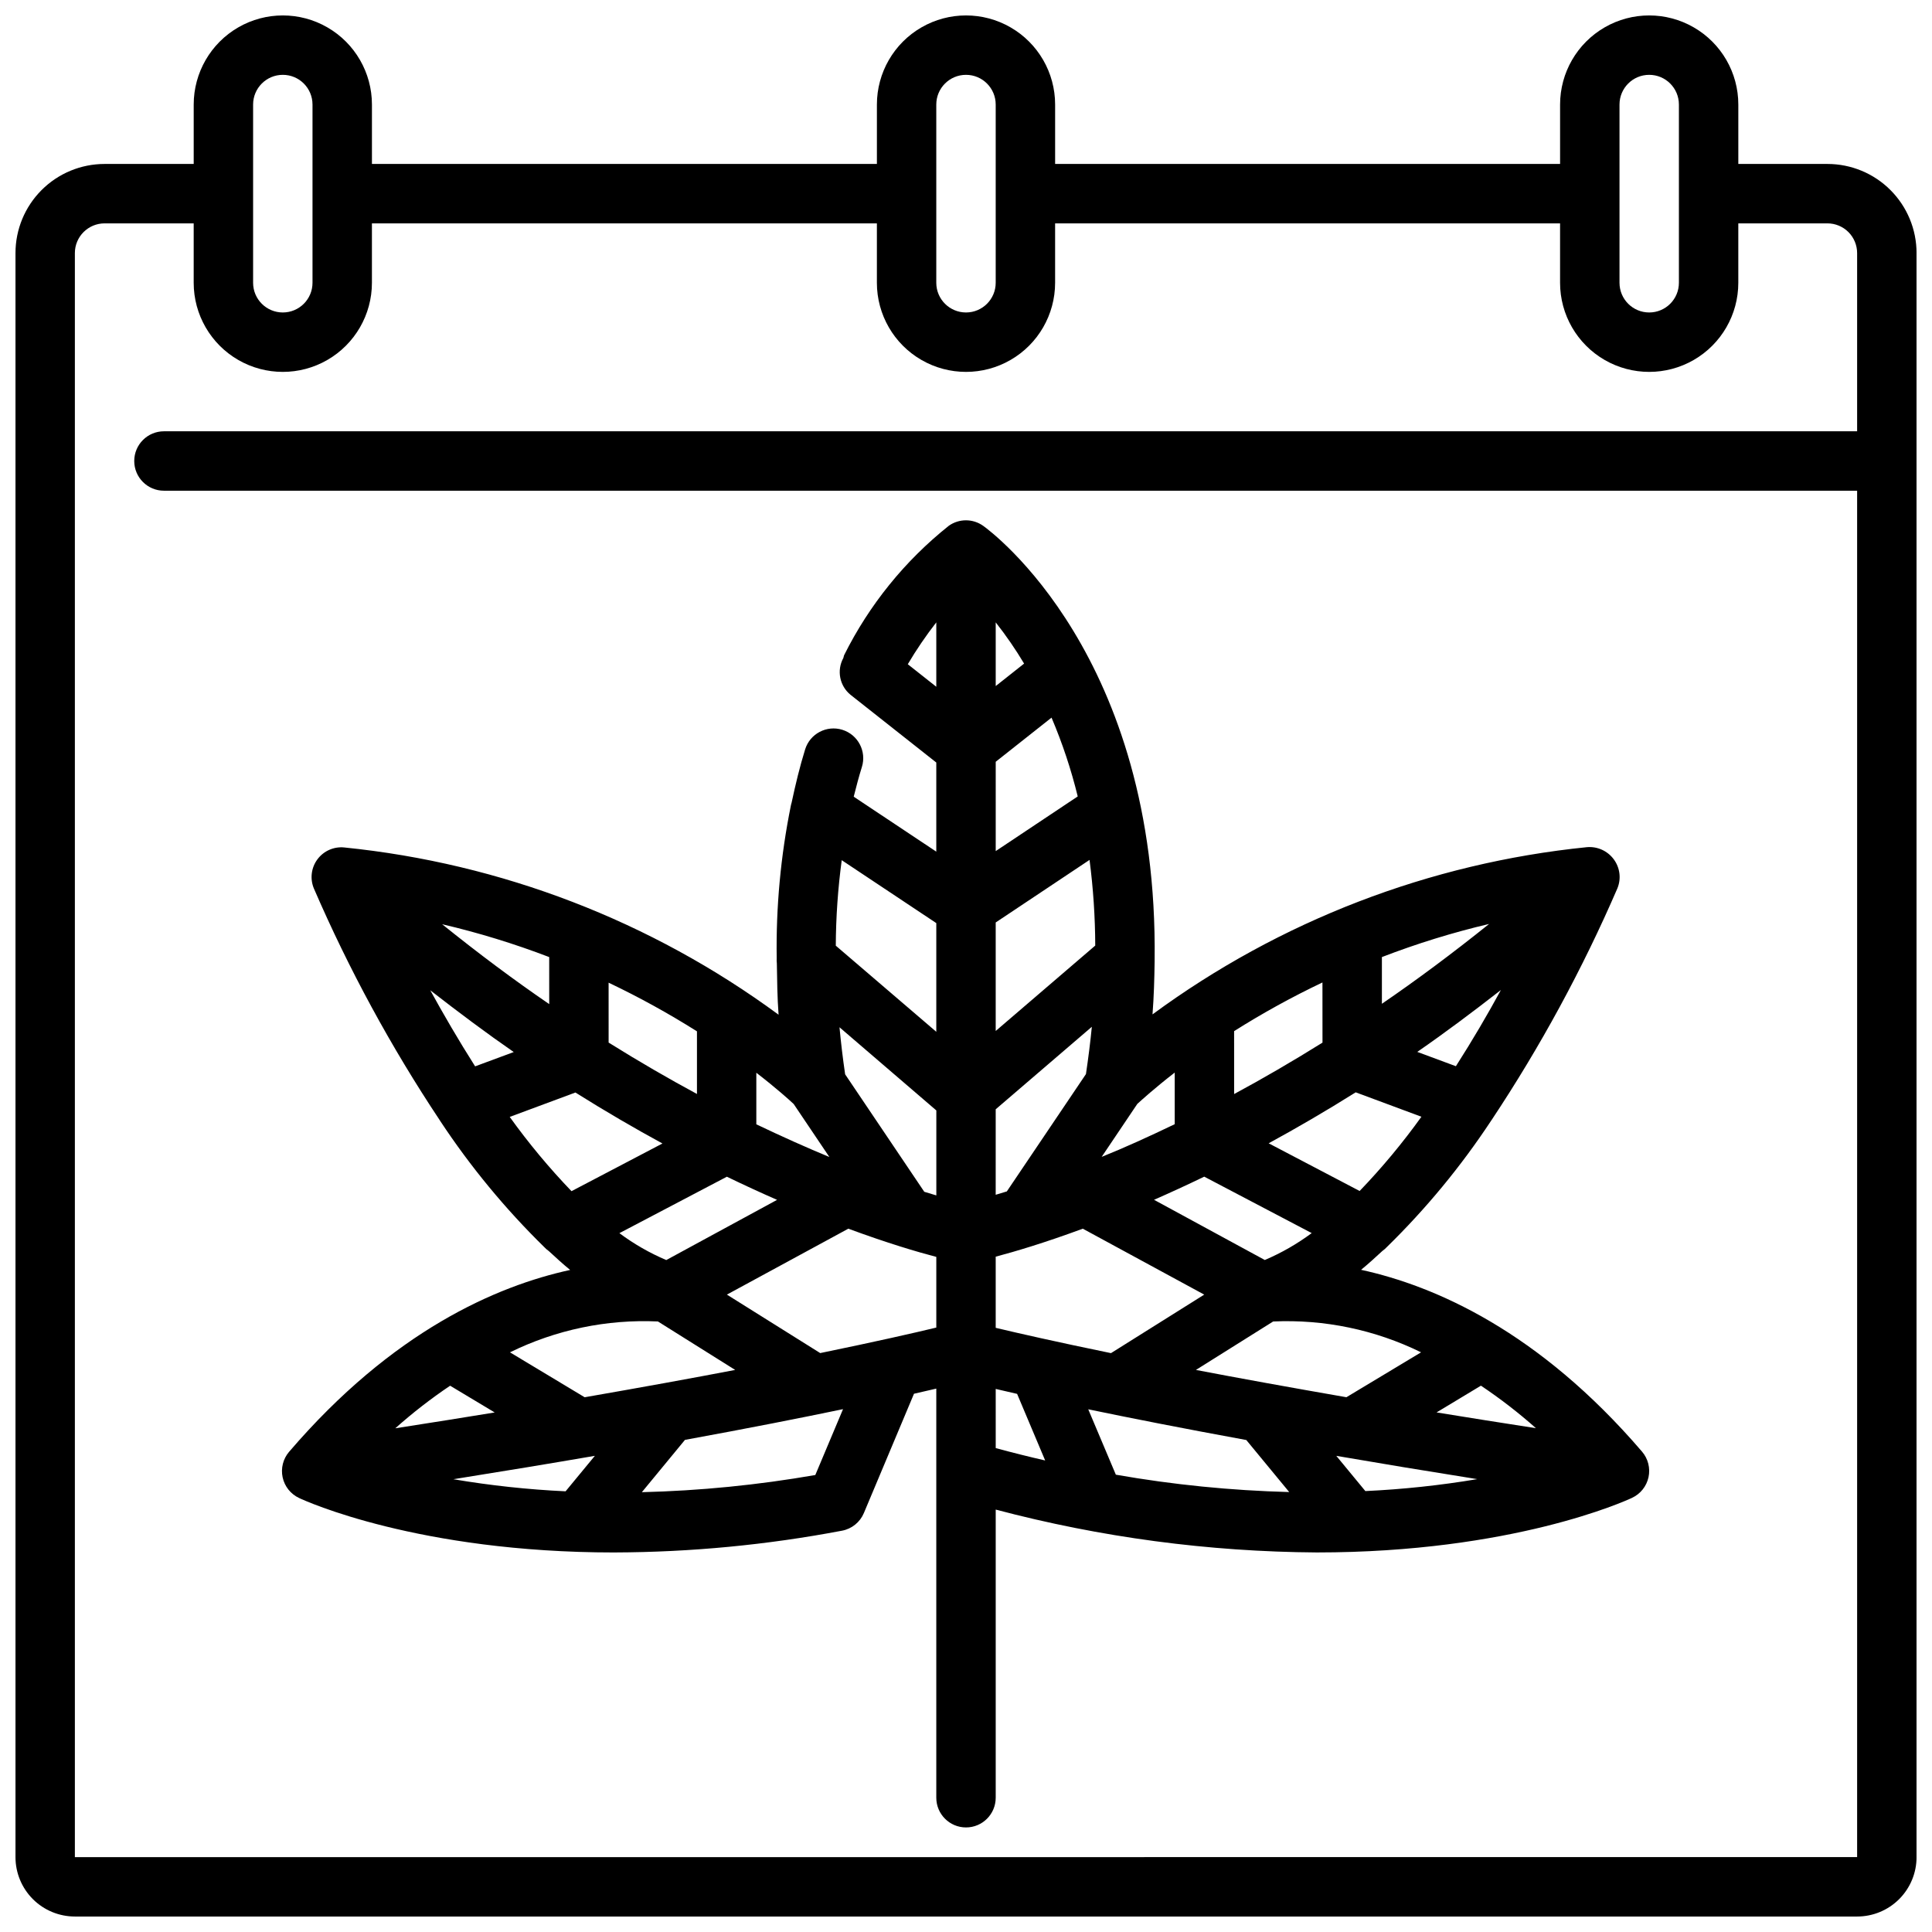
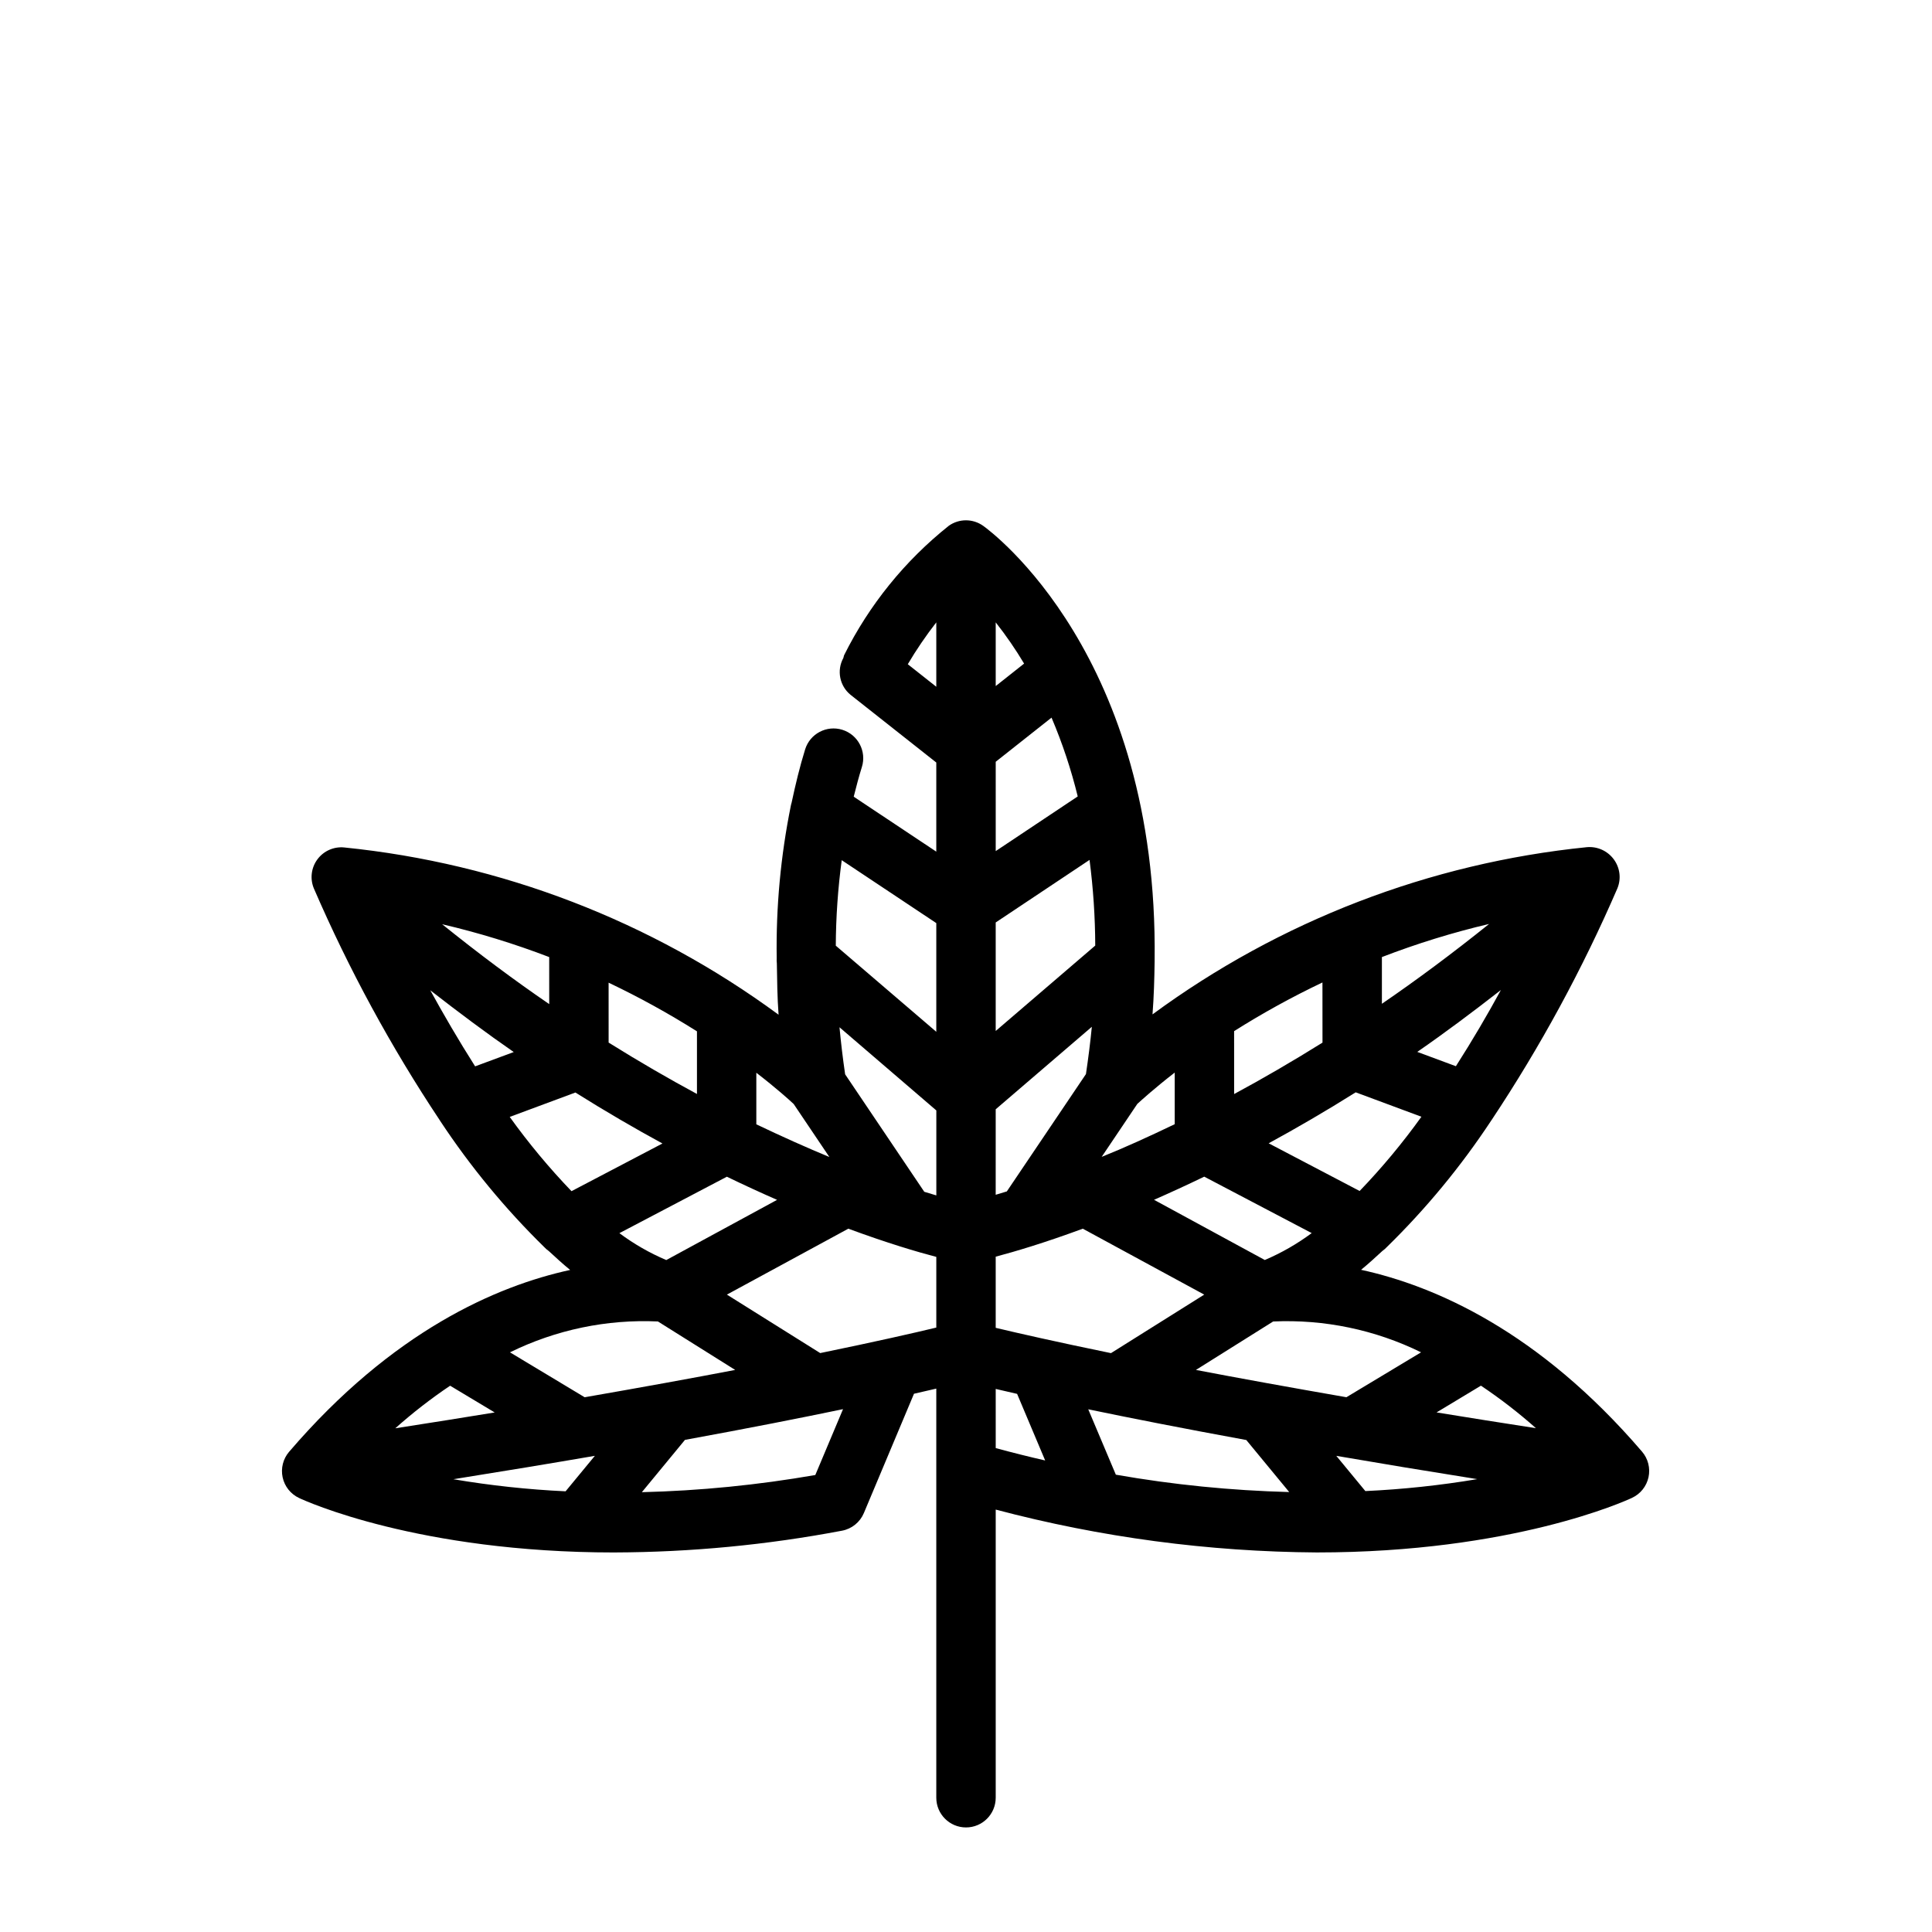
<svg xmlns="http://www.w3.org/2000/svg" width="800px" height="800px" version="1.1" viewBox="144 144 512 512">
  <defs>
    <clipPath id="a">
      <path d="m148.09 148.09h503.81v503.81h-503.81z" />
    </clipPath>
  </defs>
  <g clip-path="url(#a)">
-     <path d="m628.29 187.45h-23.617v-15.742c0-8.438-4.5-16.234-11.809-20.453-7.309-4.219-16.309-4.219-23.617 0-7.305 4.219-11.809 12.016-11.809 20.453v15.742h-133.82v-15.742c0-8.438-4.5-16.234-11.809-20.453-7.305-4.219-16.309-4.219-23.613 0-7.309 4.219-11.809 12.016-11.809 20.453v15.742h-133.82v-15.742c0-8.438-4.5-16.234-11.809-20.453s-16.309-4.219-23.617 0c-7.305 4.219-11.809 12.016-11.809 20.453v15.742h-23.613c-6.266 0-12.27 2.488-16.699 6.918-4.43 4.43-6.918 10.434-6.918 16.699v425.09c0 4.176 1.66 8.18 4.609 11.133 2.953 2.953 6.961 4.609 11.133 4.609h472.32c4.176 0 8.18-1.656 11.133-4.609s4.609-6.957 4.609-11.133v-425.09c0-6.266-2.488-12.27-6.918-16.699-4.426-4.43-10.434-6.918-16.695-6.918zm-55.105-15.742c0-4.348 3.523-7.875 7.871-7.875 4.348 0 7.871 3.527 7.871 7.875v47.23c0 4.348-3.523 7.871-7.871 7.871-4.348 0-7.871-3.523-7.871-7.871zm-181.06 0c0-4.348 3.527-7.875 7.875-7.875s7.871 3.527 7.871 7.875v47.23c0 4.348-3.523 7.871-7.871 7.871s-7.875-3.523-7.875-7.871zm-181.05 0c0-4.348 3.523-7.875 7.871-7.875s7.871 3.527 7.871 7.875v47.23c0 4.348-3.523 7.871-7.871 7.871s-7.871-3.523-7.871-7.871zm-47.234 464.45v-425.09c0-4.348 3.527-7.871 7.875-7.871h23.613v15.742c0 8.438 4.504 16.234 11.809 20.453 7.309 4.219 16.309 4.219 23.617 0s11.809-12.016 11.809-20.453v-15.742h133.82v15.742c0 8.438 4.5 16.234 11.809 20.453 7.305 4.219 16.309 4.219 23.613 0 7.309-4.219 11.809-12.016 11.809-20.453v-15.742h133.82v15.742c0 8.438 4.504 16.234 11.809 20.453 7.309 4.219 16.309 4.219 23.617 0 7.309-4.219 11.809-12.016 11.809-20.453v-15.742h23.617c2.086 0 4.09 0.828 5.566 2.305 1.473 1.477 2.305 3.477 2.305 5.566v47.23h-448.71c-4.348 0-7.871 3.527-7.871 7.875 0 4.348 3.523 7.871 7.871 7.871h448.71v362.11z" />
-   </g>
+     </g>
  <path d="m504.7 480.51c1.922-1.574 3.793-3.273 5.66-5.008v0.004c0.441-0.309 0.844-0.668 1.207-1.062 10.34-10.117 19.578-21.305 27.551-33.379 0.078-0.094 0.133-0.203 0.203-0.301v0.004c12.906-19.422 24.055-39.953 33.309-61.355 1.059-2.582 0.672-5.531-1.016-7.754-1.66-2.203-4.34-3.394-7.086-3.148-41.637 4.215-81.383 19.516-115.1 44.309 0.371-4.84 0.496-9.445 0.559-13.98v-0.309c1.031-80.812-43.297-113.66-45.43-115.18v0.004c-2.715-1.941-6.359-1.957-9.09-0.039-11.637 9.262-21.105 20.957-27.742 34.266-0.125 0.242-0.125 0.52-0.227 0.789-1.812 3.297-0.996 7.422 1.934 9.785l22.695 17.922v23.617l-21.883-14.562c0.668-2.66 1.363-5.305 2.164-7.871 1.293-4.152-1.027-8.566-5.18-9.859-4.152-1.289-8.562 1.031-9.855 5.18-1.426 4.582-2.559 9.32-3.582 14.113-0.07 0.262-0.156 0.512-0.203 0.789-2.699 13.324-3.961 26.895-3.754 40.488-0.027 0.445-0.016 0.895 0.039 1.336 0.07 4.496 0.117 8.973 0.457 13.594l-0.004 0.004c-33.711-24.805-73.461-40.109-115.1-44.32-2.758-0.273-5.457 0.922-7.106 3.148-1.652 2.227-2.008 5.156-0.941 7.715 9.27 21.438 20.441 42.004 33.379 61.449 0.039 0.055 0.07 0.125 0.109 0.18 7.977 12.078 17.211 23.273 27.551 33.402 0.363 0.398 0.773 0.754 1.215 1.062 1.867 1.73 3.738 3.441 5.66 5.008-19.531 4.25-47.082 16.223-74.477 48.191h-0.004c-1.594 1.867-2.227 4.371-1.711 6.773 0.516 2.402 2.125 4.422 4.348 5.469 1.652 0.789 31.598 14.438 83.562 14.438v-0.004c20.238-0.062 40.426-1.988 60.309-5.762 2.602-0.48 4.789-2.242 5.816-4.684l13.281-31.613c2.219-0.504 4.172-0.953 5.91-1.363v108.42c0 4.348 3.527 7.875 7.875 7.875s7.871-3.527 7.871-7.875v-76.359c27.777 7.356 56.371 11.172 85.105 11.359 51.75 0 81.695-13.602 83.547-14.477h-0.004c2.227-1.043 3.832-3.066 4.352-5.465 0.516-2.402-0.117-4.906-1.715-6.773-27.402-31.961-54.953-43.934-74.461-48.188zm1.133 58.641-7.699-9.336c11.383 1.961 23.832 4.019 37.352 6.172h0.004c-9.816 1.648-19.727 2.703-29.672 3.164zm-66.125-4.352-7.312-17.32c11.098 2.305 24.945 5.039 41.887 8.141l11.375 13.793v-0.004c-15.422-0.402-30.797-1.941-45.996-4.609zm-78.328-32.211-24.746-15.504 32.18-17.469c10.352 3.824 18.285 6.164 23.316 7.477v18.727c-5.762 1.391-16.012 3.727-30.793 6.766zm-40.812-24.66c-4.41-1.871-8.582-4.266-12.422-7.129l28.48-14.957c4.66 2.258 9.07 4.273 13.305 6.133zm-41.508-37.926 17.43-6.473c7.996 5.023 15.695 9.492 23.066 13.508l-24.098 12.633-0.004 0.004c-5.93-6.172-11.406-12.758-16.395-19.711zm-21.074-33.598c7.519 5.856 14.957 11.414 22.16 16.398l-10.234 3.793c-4.394-6.918-8.398-13.809-11.926-20.23zm47.305 13.926-0.004-15.91c8.055 3.832 15.871 8.137 23.414 12.895v16.602c-7.418-4.004-15.289-8.547-23.414-13.625zm-15.742-10.234c-9.211-6.297-18.711-13.383-28.379-21.168h-0.004c9.645 2.254 19.129 5.164 28.379 8.707zm78.422 18.609c-0.621-4.219-1.109-8.367-1.496-12.469l25.664 22.043v22.516c-1-0.293-2.047-0.605-3.195-0.961zm39.906-82.828 14.793-11.699h-0.004c2.875 6.762 5.199 13.742 6.945 20.879l-21.734 14.492zm121.95 80.68-10.234-3.793c7.211-4.977 14.641-10.539 22.16-16.398-3.504 6.43-7.519 13.312-11.926 20.191zm-25.52 33.062-24.098-12.633c7.367-4.016 15.066-8.484 23.066-13.508l17.422 6.473-0.004-0.004c-4.984 6.945-10.461 13.527-16.387 19.688zm5.91-49.594v-12.391c9.258-3.57 18.75-6.504 28.41-8.777-9.684 7.777-19.191 14.848-28.418 21.16zm-15.742 10.281c-8.133 5.07-15.98 9.621-23.418 13.625l-0.004-16.672c7.539-4.762 15.359-9.066 23.41-12.895zm-31.34 35.52 28.48 14.957c-3.848 2.859-8.02 5.254-12.43 7.129l-29.355-15.953c4.234-1.859 8.645-3.875 13.305-6.133zm-31.348-27.184-20.965 31.094c-1.062 0.332-2.016 0.613-2.953 0.891l0.004-22.656 25.473-21.859c-0.387 4.047-0.93 8.289-1.559 12.531zm2.465-34.055-26.379 22.633v-28.758l24.867-16.578c0.98 7.527 1.484 15.113 1.512 22.703zm-26.379 82.445c5.047-1.332 12.887-3.652 23.082-7.414l32.18 17.469-24.711 15.508c-14.602-3.008-24.75-5.32-30.551-6.707zm116.83 41.273 11.762-7.086c5.109 3.418 9.98 7.184 14.578 11.266-9.23-1.43-18.012-2.82-26.34-4.18zm-4.102-15.926-19.789 11.902c-15.09-2.625-28.383-5.035-39.879-7.234l20.469-12.84h-0.004c13.547-0.617 27.031 2.195 39.203 8.172zm-65.289-74.129v13.672c-6.934 3.336-13.461 6.297-19.355 8.66l9.445-14.035c1.18-1.066 4.562-4.152 9.91-8.301zm-39.914-108.39-7.523 5.953v-16.879c2.738 3.481 5.254 7.129 7.523 10.926zm-30.828 0.164 0.004 0.004c2.281-3.856 4.805-7.559 7.555-11.094v17.066zm7.559 68.609v28.805l-26.641-22.828 0.004-0.004c0.039-7.574 0.566-15.141 1.574-22.648zm-37.785 47.957 9.445 14.027c-5.894-2.434-12.422-5.352-19.355-8.66v-13.668c5.359 4.141 8.754 7.211 9.91 8.297zm-35.984 57.617 20.469 12.84c-11.5 2.203-24.793 4.617-39.887 7.242l-19.789-11.902v-0.004c12.172-5.988 25.66-8.801 39.211-8.18zm-24.473 45.008c-9.969-0.469-19.898-1.539-29.738-3.203 13.578-2.168 26.074-4.234 37.496-6.203zm-30.598-27.984 11.809 7.086c-8.328 1.363-17.109 2.762-26.34 4.195 4.582-4.086 9.438-7.856 14.531-11.281zm96.777 23.664c-15.188 2.648-30.551 4.172-45.965 4.551l11.422-13.863c16.934-3.094 30.797-5.832 41.887-8.141zm47.809-22.812 5.668 1.309 7.438 17.648c-4.293-0.98-8.66-2.074-13.105-3.281z" />
</svg>